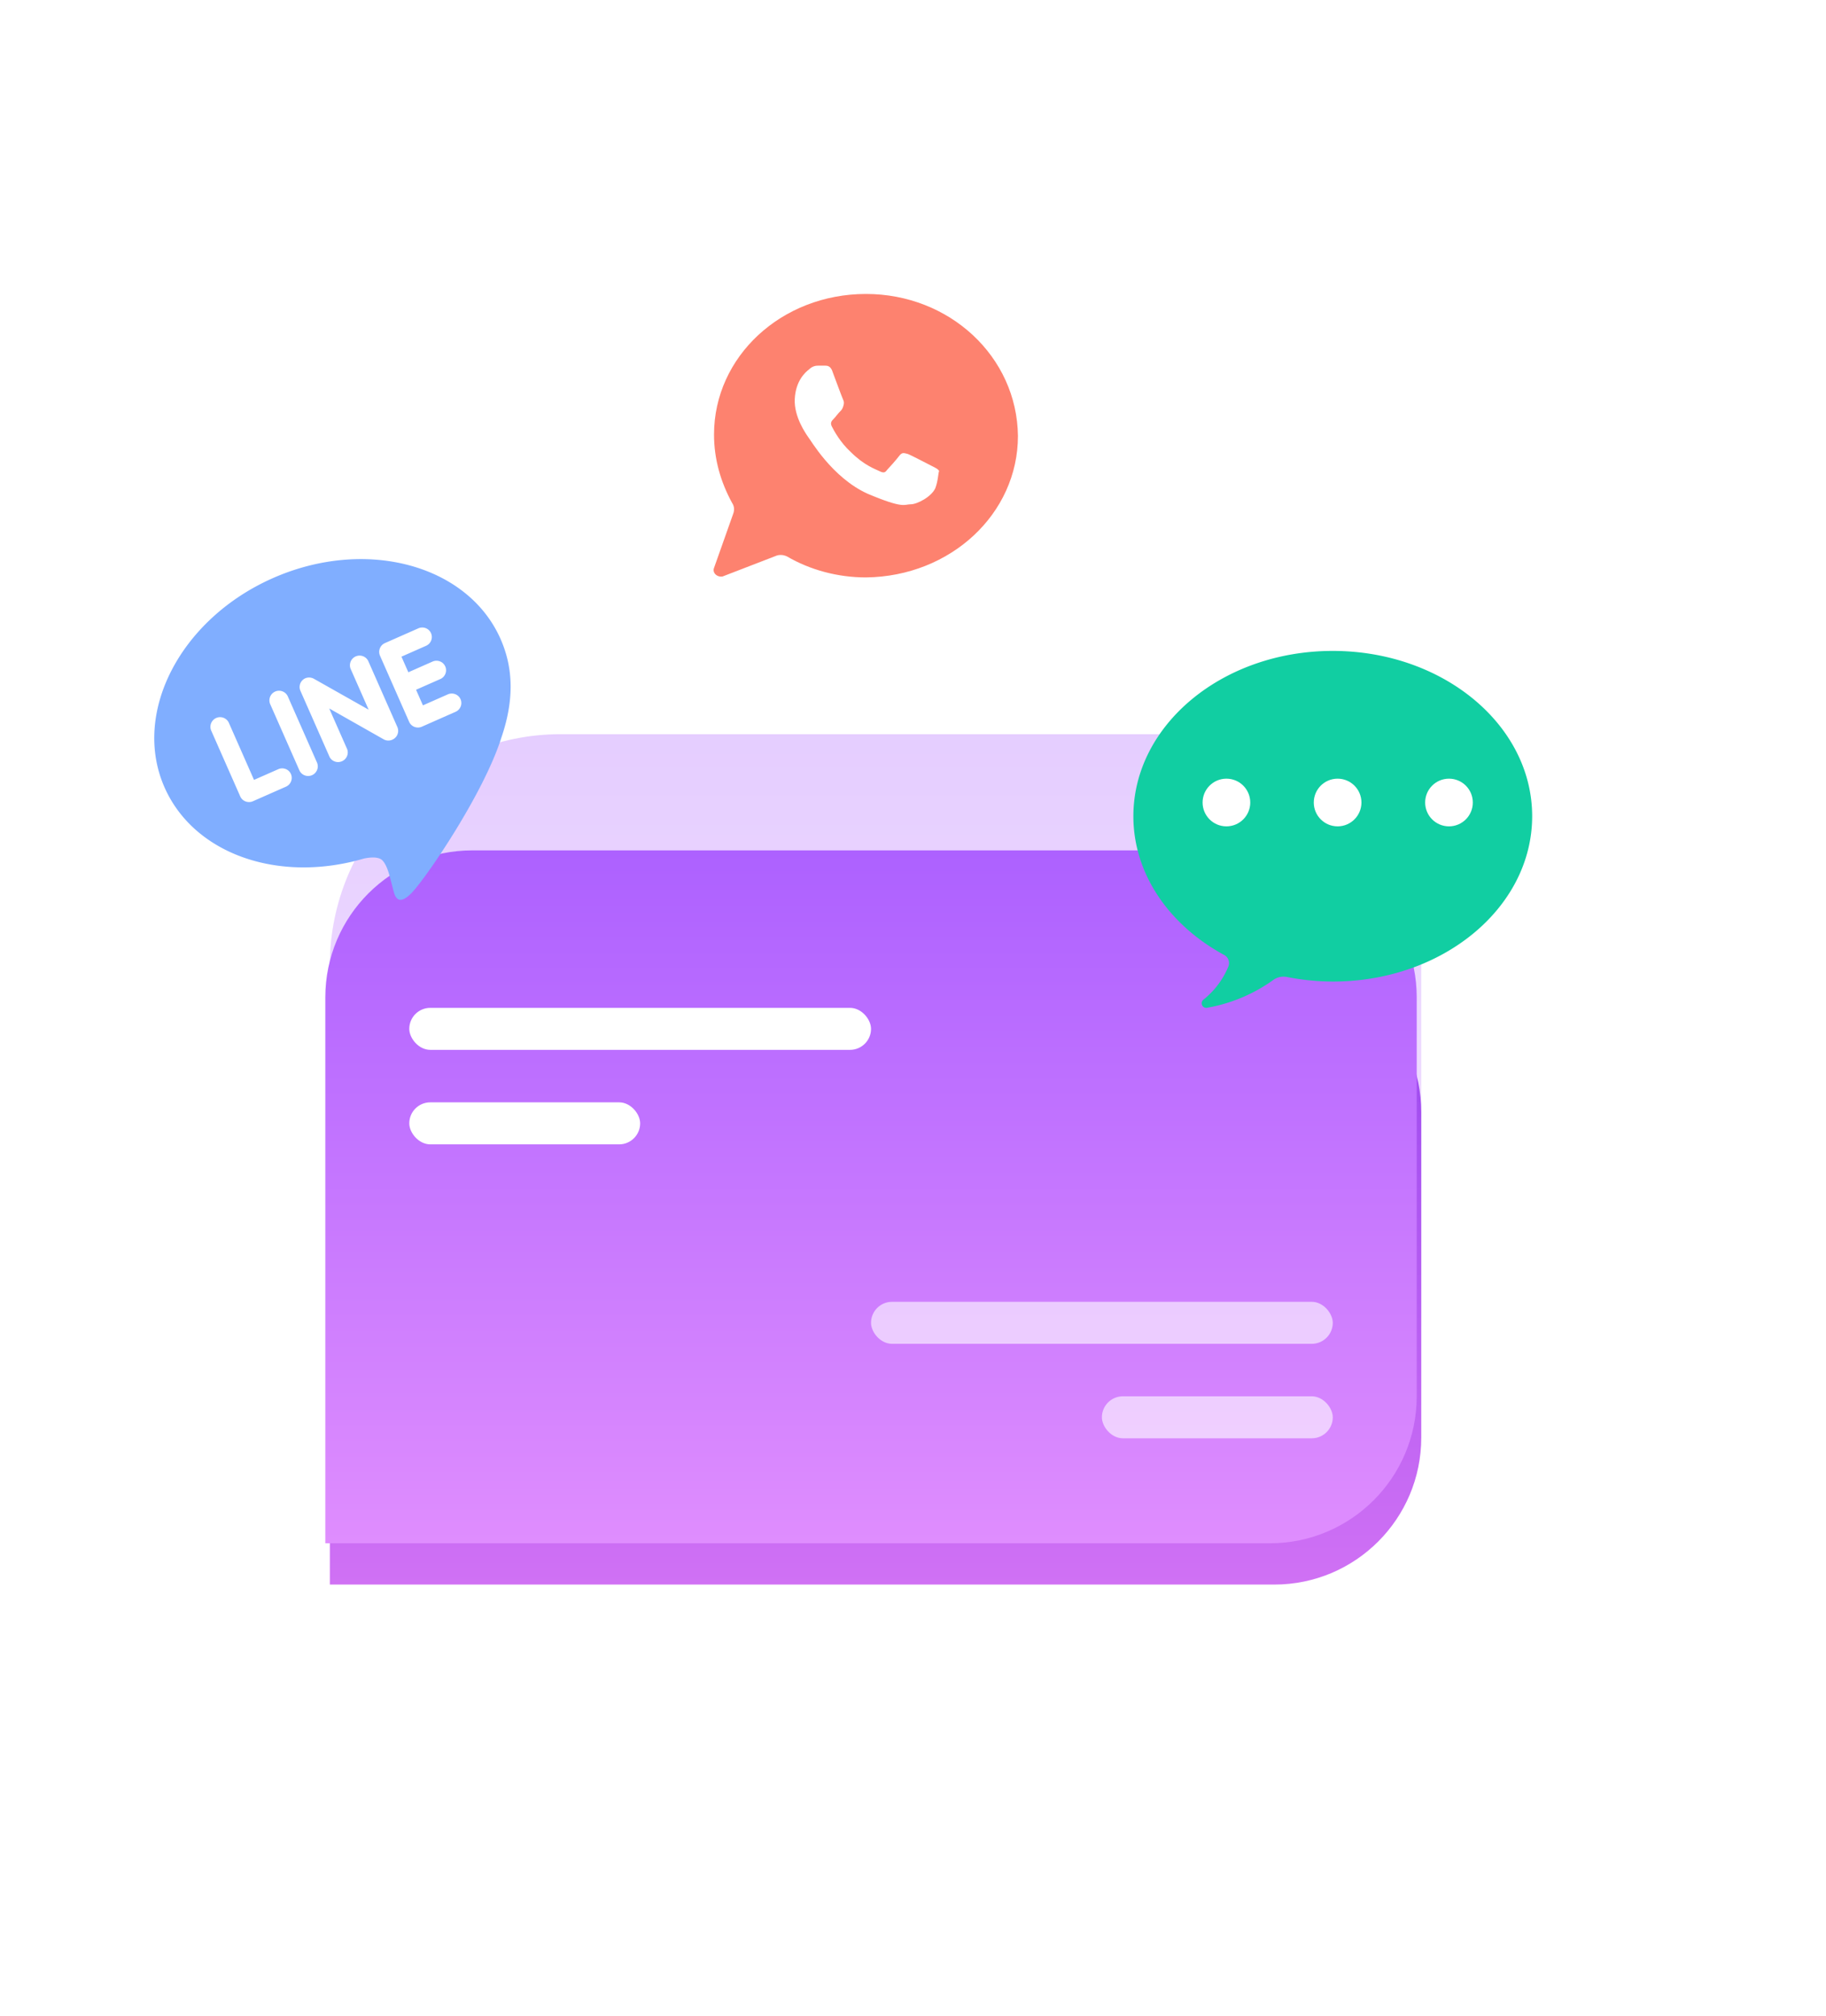
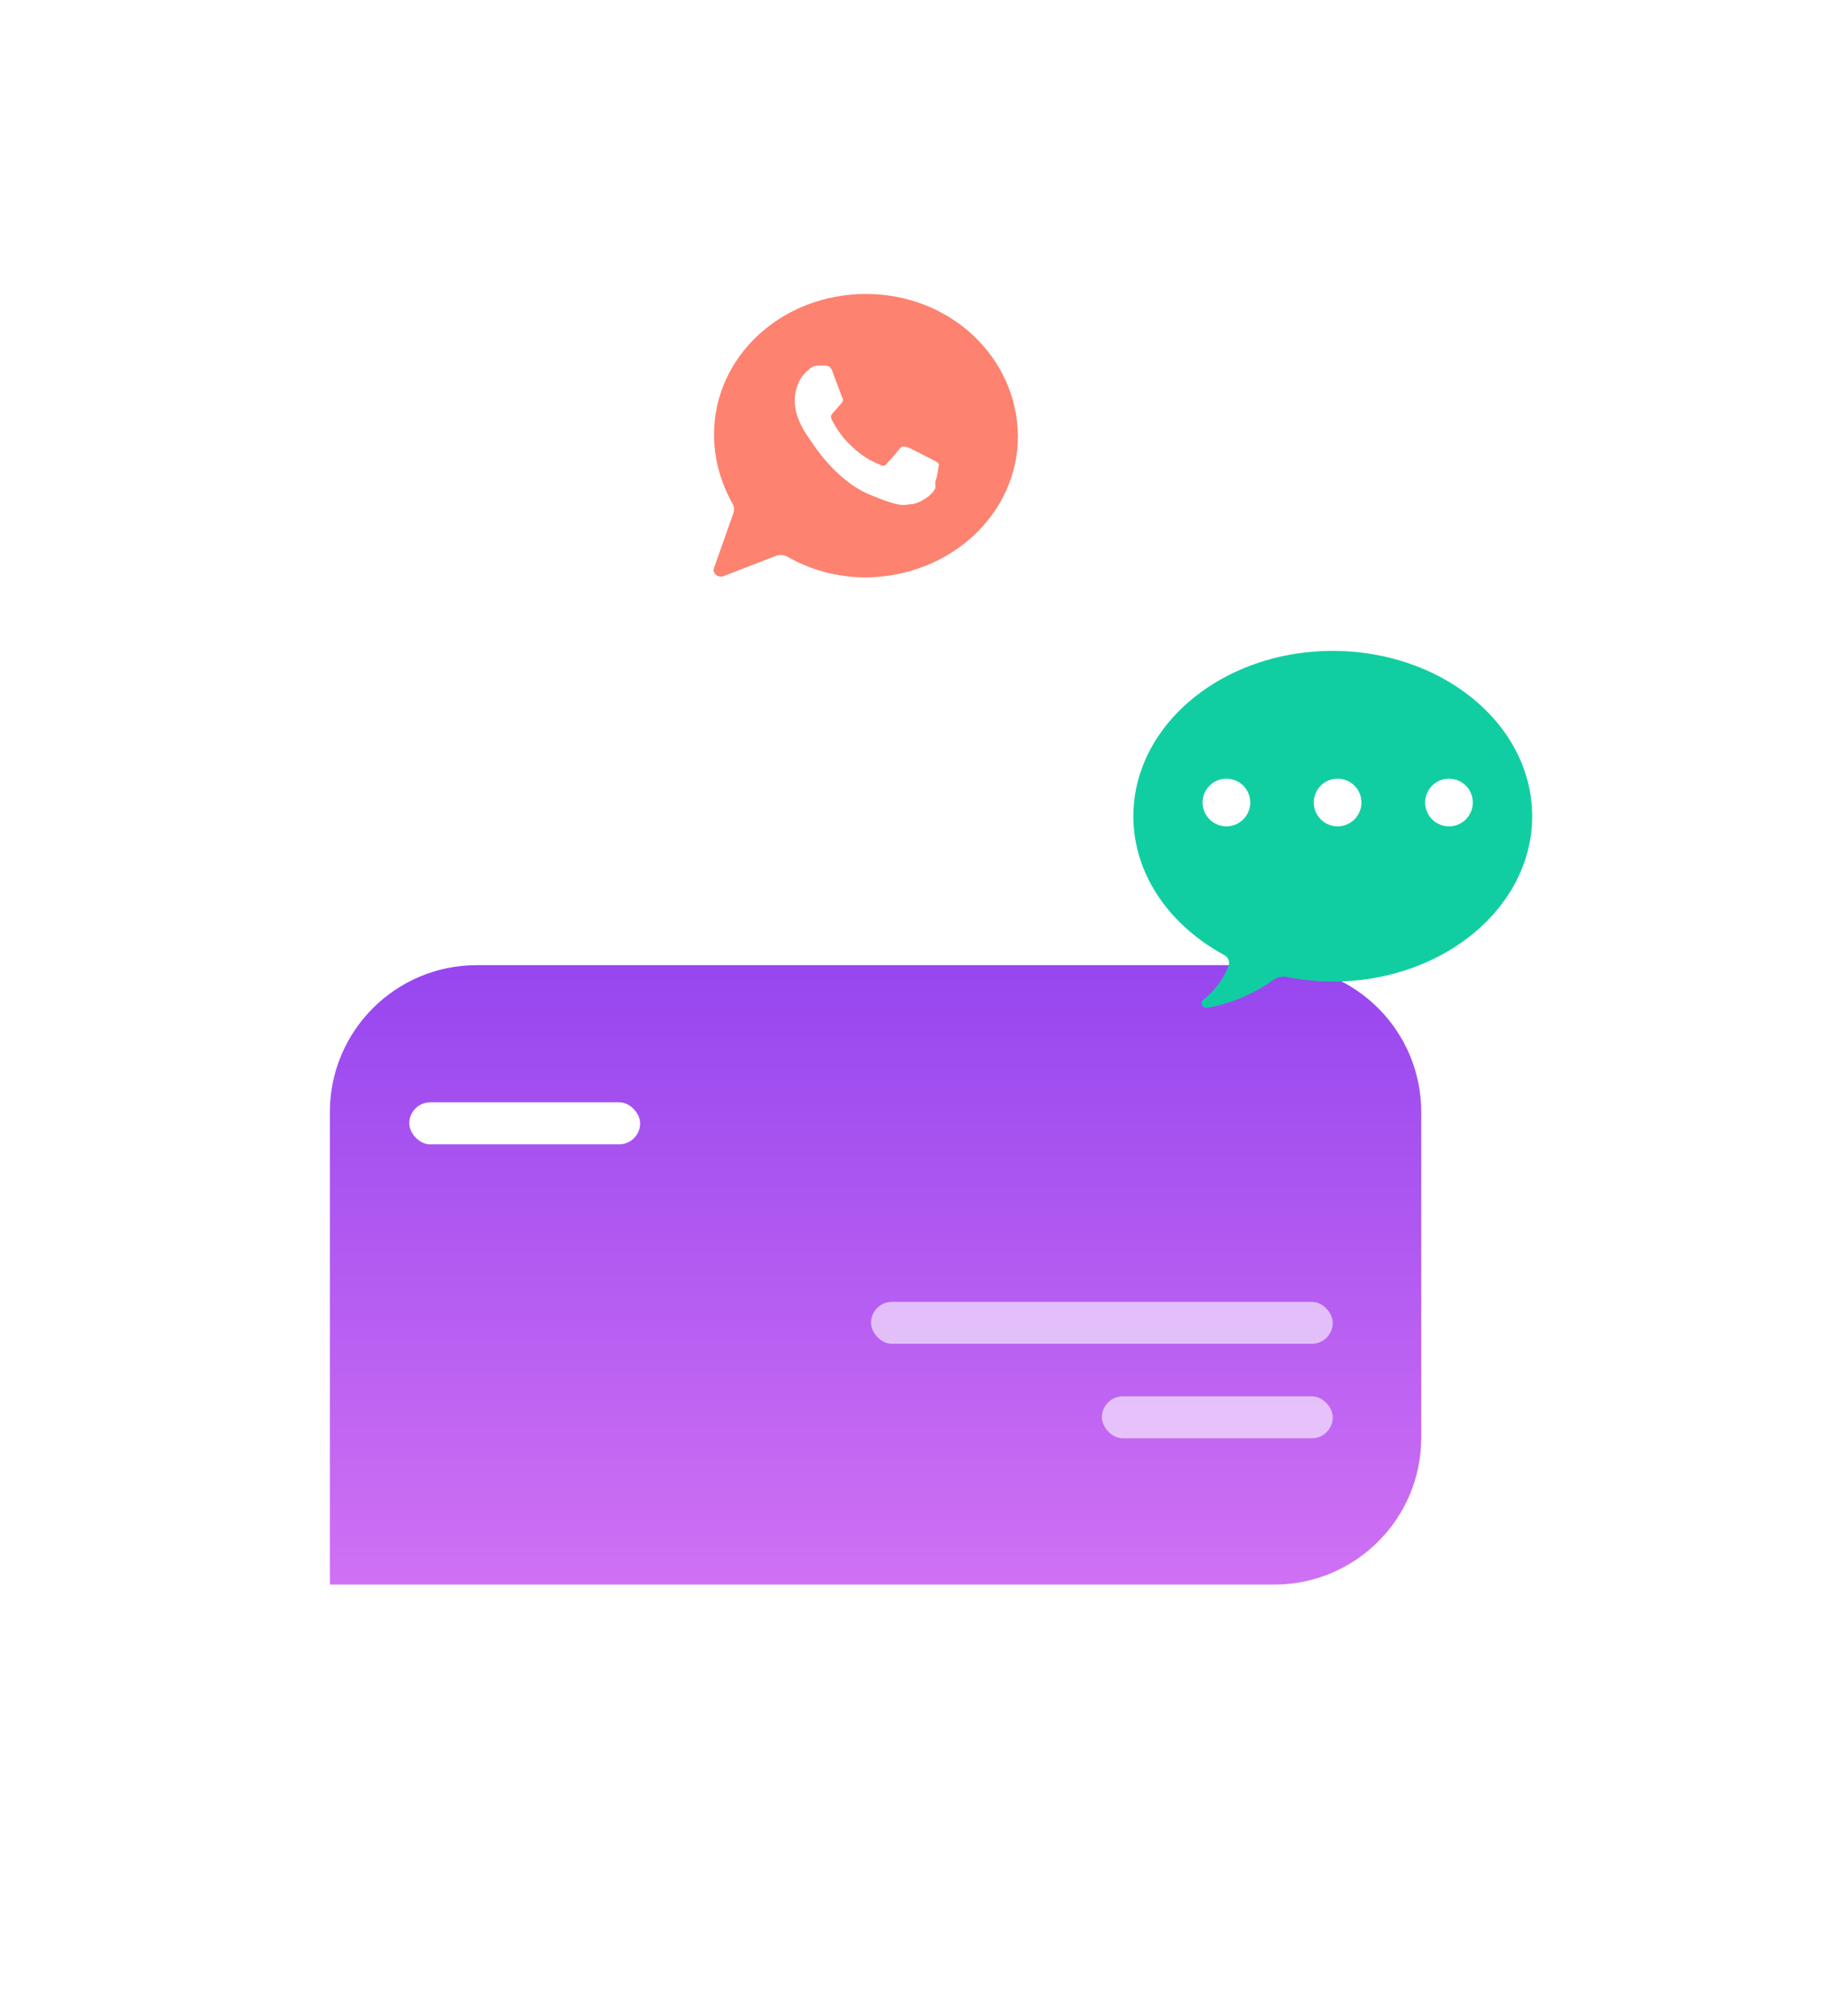
<svg xmlns="http://www.w3.org/2000/svg" width="174" height="192" fill="none">
-   <path fill="url(#a)" d="M31.432 91.932c0-12.15 9.85-22 22-22h60c12.15 0 22 9.85 22 22v33c0 12.15-9.85 22-22 22h-82z" opacity=".4" />
-   <path fill="#FD826F" d="M82.52 28c-8.054 0-14.48 5.97-14.48 13.387 0 2.352.634 4.523 1.72 6.513.181.27.271.633.09 1.085l-1.81 5.11c-.18.453.272.905.815.815l5.158-1.99c.272-.09.634-.09.996.09C77.18 54.276 79.805 55 82.52 55 90.575 54.91 97 48.94 97 41.523 96.91 33.97 90.484 28 82.52 28m6.607 18.498c-.362.814-1.72 1.537-2.353 1.537s-.634.452-4.073-.995c-3.439-1.538-5.52-5.246-5.701-5.427-.181-.271-1.358-1.9-1.267-3.618.09-1.719.995-2.533 1.357-2.804.362-.362.724-.362.905-.362h.634c.18 0 .543 0 .724.633.271.724.905 2.442.995 2.623s.09.362 0 .634c-.09.271-.18.361-.362.542-.18.181-.362.453-.543.633-.18.181-.362.362-.18.724.18.362.814 1.538 1.81 2.442 1.266 1.267 2.352 1.628 2.714 1.81.362.18.543.18.724-.091.181-.181.905-.995 1.177-1.357.271-.362.452-.271.814-.18.272.09 1.991.994 2.353 1.175s.543.271.634.452c-.09.181-.09.905-.362 1.629" />
+   <path fill="#FD826F" d="M82.52 28c-8.054 0-14.48 5.97-14.48 13.387 0 2.352.634 4.523 1.72 6.513.181.27.271.633.09 1.085l-1.81 5.11c-.18.453.272.905.815.815l5.158-1.99c.272-.09.634-.09.996.09C77.18 54.276 79.805 55 82.52 55 90.575 54.91 97 48.94 97 41.523 96.91 33.97 90.484 28 82.52 28m6.607 18.498c-.362.814-1.72 1.537-2.353 1.537s-.634.452-4.073-.995c-3.439-1.538-5.52-5.246-5.701-5.427-.181-.271-1.358-1.9-1.267-3.618.09-1.719.995-2.533 1.357-2.804.362-.362.724-.362.905-.362h.634c.18 0 .543 0 .724.633.271.724.905 2.442.995 2.623c-.09.271-.18.361-.362.542-.18.181-.362.453-.543.633-.18.181-.362.362-.18.724.18.362.814 1.538 1.81 2.442 1.266 1.267 2.352 1.628 2.714 1.81.362.18.543.18.724-.091.181-.181.905-.995 1.177-1.357.271-.362.452-.271.814-.18.272.09 1.991.994 2.353 1.175s.543.271.634.452c-.09.181-.09.905-.362 1.629" />
  <g filter="url(#b)">
    <path fill="url(#c)" d="M31.432 105.932c0-7.732 6.268-14 14-14h76c7.732 0 14 6.268 14 14v31c0 7.732-6.268 14-14 14h-90z" />
  </g>
-   <path fill="url(#d)" d="M31 95c0-7.732 6.268-14 14-14h76c7.732 0 14 6.268 14 14v38c0 7.732-6.268 14-14 14H31z" />
-   <path fill="#80AEFF" d="M41.252 63.001a.92.92 0 0 1 .687.003.906.906 0 0 1 .51 1.155.92.92 0 0 1-.462.508L39.646 65.7l.655 1.486 2.342-1.033a.93.93 0 0 1 1.03.15.9.9 0 0 1 .218 1.01.92.92 0 0 1-.514.503l-3.184 1.405a.92.92 0 0 1-.699.015.9.9 0 0 1-.504-.477l-2.78-6.302a.917.917 0 0 1 .473-1.203l3.183-1.405a.92.92 0 0 1 .702-.017.905.905 0 0 1 .517 1.178.92.92 0 0 1-.488.505l-2.342 1.033.656 1.486zm-3.385 6.254c.096.22.1.47.01.696a.92.92 0 0 1-.487.503.91.91 0 0 1-.826-.03l-5.193-2.943 1.714 3.884a.9.9 0 0 1-.022.667.924.924 0 0 1-1.147.507.9.9 0 0 1-.508-.434l-2.78-6.303a.9.9 0 0 1-.016-.692.92.92 0 0 1 .482-.505.95.95 0 0 1 .808.044l5.226 2.95-1.723-3.905a.92.92 0 0 1 1.681-.742zm-7.66 3.38c.096.22.1.47.011.696a.93.93 0 0 1-.486.506.93.93 0 0 1-.7.015.9.9 0 0 1-.504-.477l-2.78-6.302a.917.917 0 0 1 1.678-.74zm-2.924 2.282L24.1 76.32a.93.93 0 0 1-.7.017.9.9 0 0 1-.507-.477l-2.781-6.302a.92.92 0 0 1 1.681-.742l2.413 5.47 2.343-1.033a.92.92 0 0 1 .686.002.904.904 0 0 1 .508 1.153.92.92 0 0 1-.46.508M47.7 60.868c-3.13-7.094-12.863-9.698-21.69-5.804-8.825 3.894-13.463 12.838-10.332 19.933 2.804 6.355 10.85 9.166 18.989 6.784.569-.122 1.381-.203 1.755.156.336.328.552.966.68 1.405l.376 1.444c.115.424.37 1.708 1.775.234 1.409-1.472 6.851-9.458 8.525-14.768 1.2-3.51 1.171-6.551-.078-9.383" />
-   <rect width="44" height="4" x="39" y="96" fill="#fff" rx="2" />
  <rect width="44" height="4" x="83" y="124" fill="#fff" opacity=".6" rx="2" />
  <rect width="22" height="4" x="39" y="105" fill="#fff" rx="2" />
  <rect width="22" height="4" x="105" y="133" fill="#fff" opacity=".6" rx="2" />
  <path fill="#11CEA2" d="M126.996 62C116.505 62 108 69.053 108 77.752c0 5.53 3.454 10.391 8.634 13.2a.88.88 0 0 1 .432 1.076 7.87 7.87 0 0 1-2.396 3.195.442.442 0 0 0 .073.728c.085.045.182.06.277.042a15.4 15.4 0 0 0 6.277-2.625 1.68 1.68 0 0 1 1.325-.311c1.444.287 2.911.433 4.382.438 10.491 0 18.996-7.054 18.996-15.752S137.486 62 126.996 62" />
  <circle cx="116.866" cy="76.44" r="2.271" fill="#fff" />
  <circle cx="127.461" cy="76.44" r="2.271" fill="#fff" />
  <circle cx="138.074" cy="76.44" r="2.271" fill="#fff" />
  <defs>
    <linearGradient id="a" x1="83.432" x2="83.432" y1="69.932" y2="146.932" gradientUnits="userSpaceOnUse">
      <stop stop-color="#BE83FF" />
      <stop offset="1" stop-color="#F0C8FF" />
    </linearGradient>
    <linearGradient id="c" x1="83.432" x2="83.432" y1="91.932" y2="150.932" gradientUnits="userSpaceOnUse">
      <stop stop-color="#9746EF" />
      <stop offset="1" stop-color="#D071F4" />
    </linearGradient>
    <linearGradient id="d" x1="83" x2="83" y1="81" y2="147" gradientUnits="userSpaceOnUse">
      <stop stop-color="#AD61FF" />
      <stop offset="1" stop-color="#DF8DFE" />
    </linearGradient>
    <filter id="b" width="114" height="69" x="26.432" y="86.932" color-interpolation-filters="sRGB" filterUnits="userSpaceOnUse">
      <feFlood flood-opacity="0" result="BackgroundImageFix" />
      <feColorMatrix in="SourceAlpha" result="hardAlpha" values="0 0 0 0 0 0 0 0 0 0 0 0 0 0 0 0 0 0 127 0" />
      <feOffset />
      <feGaussianBlur stdDeviation="2.5" />
      <feComposite in2="hardAlpha" operator="out" />
      <feColorMatrix values="0 0 0 0 0.627 0 0 0 0 0.31 0 0 0 0 0.965 0 0 0 0.3 0" />
      <feBlend in2="BackgroundImageFix" result="effect1_dropShadow_2666_1140" />
      <feBlend in="SourceGraphic" in2="effect1_dropShadow_2666_1140" result="shape" />
    </filter>
  </defs>
</svg>